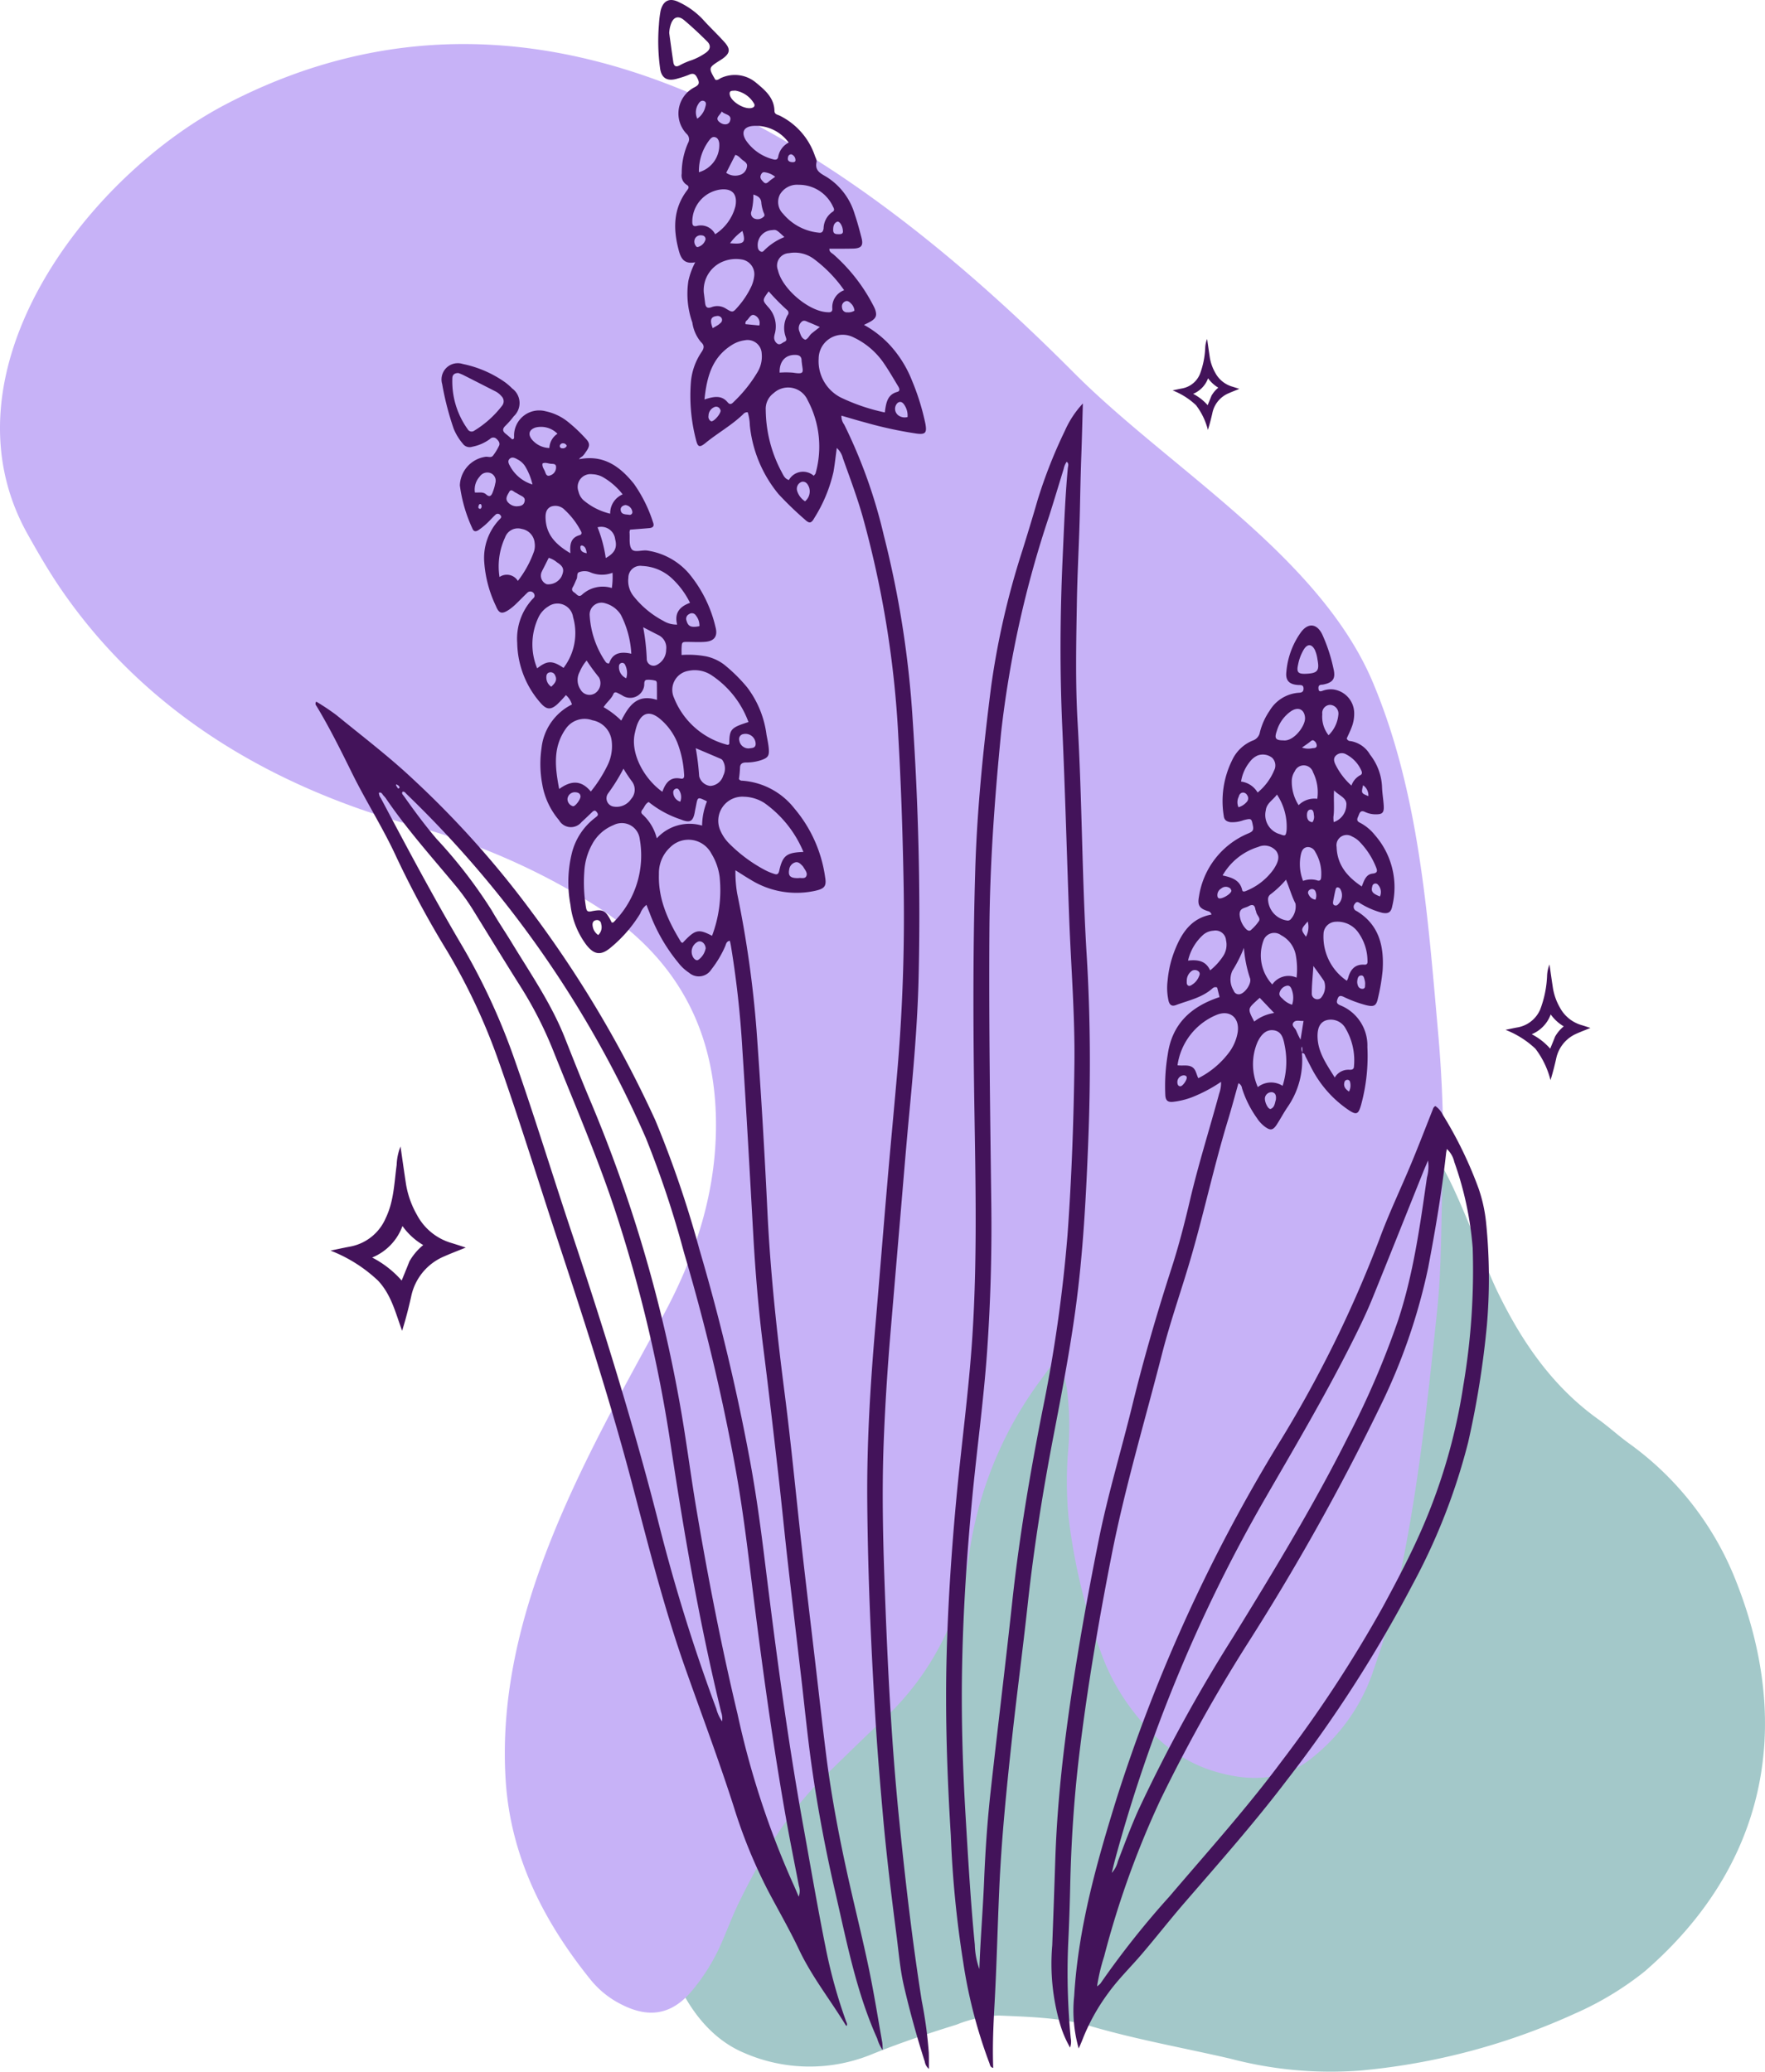
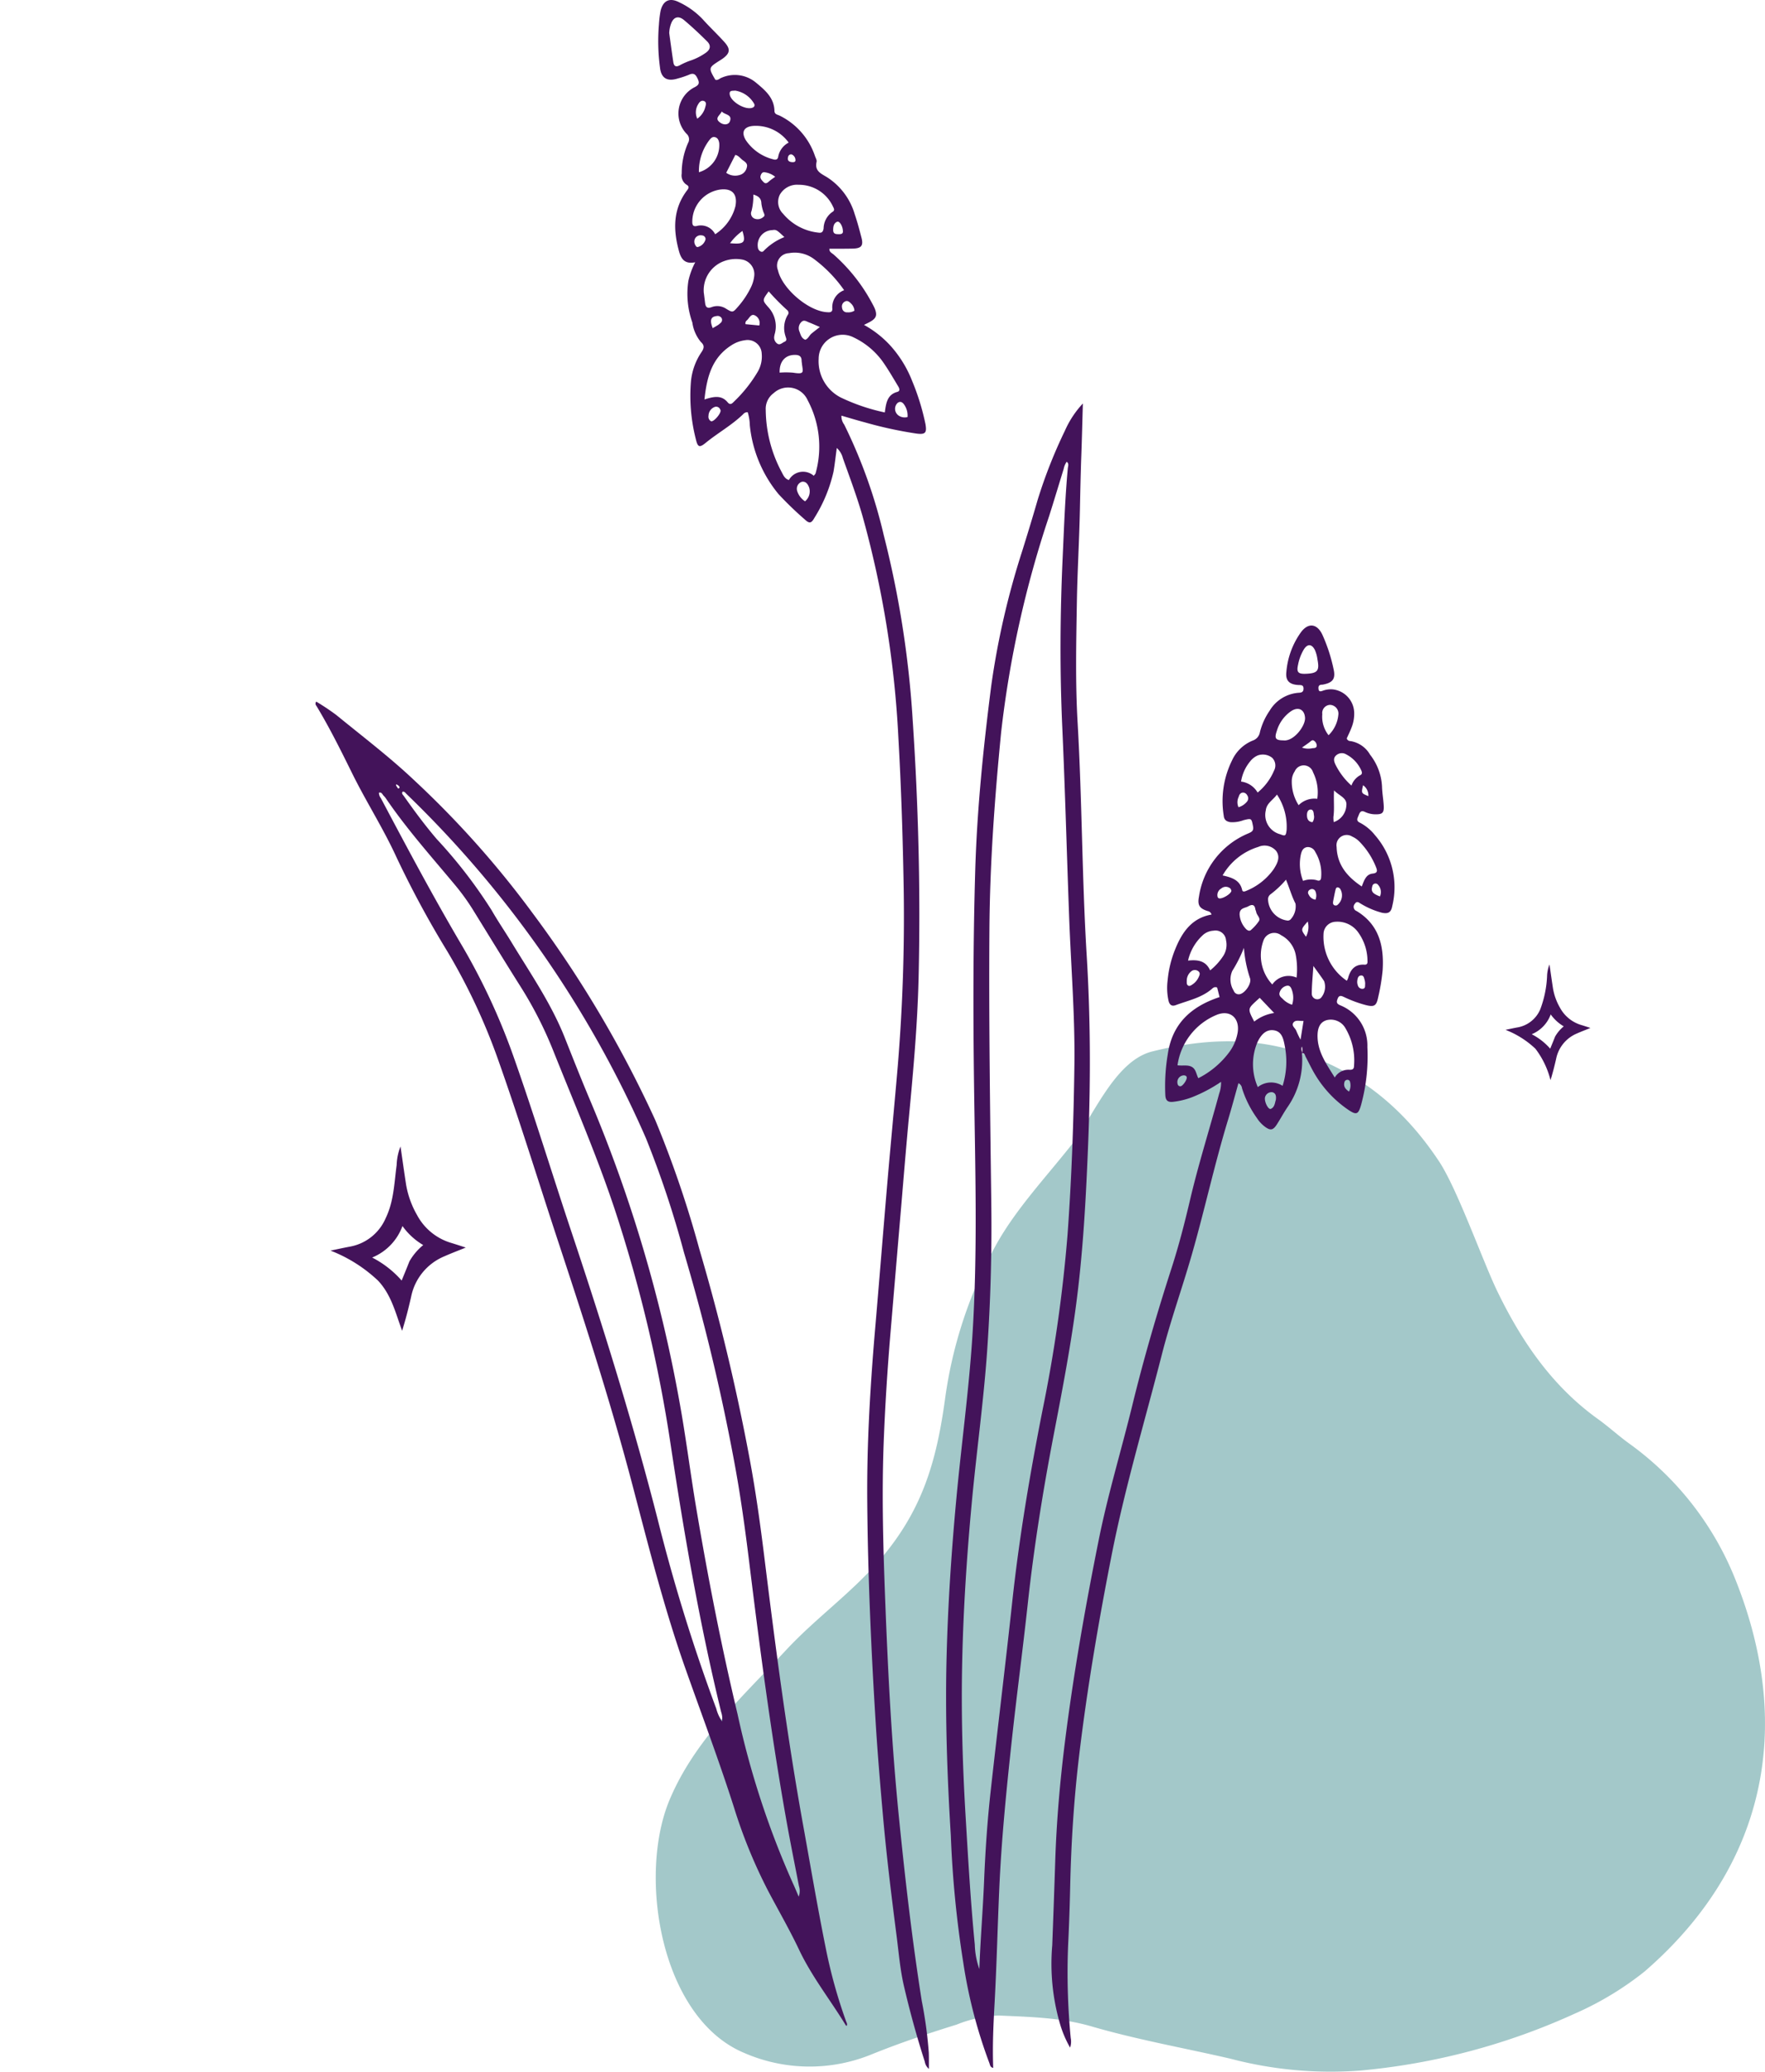
<svg xmlns="http://www.w3.org/2000/svg" width="220" height="258.289" viewBox="0 0 220 258.289">
  <defs>
    <clipPath id="clip-path">
      <rect id="Rectángulo_42" data-name="Rectángulo 42" width="220" height="258.289" fill="none" />
    </clipPath>
  </defs>
  <g id="Grupo_233" data-name="Grupo 233" clip-path="url(#clip-path)">
    <path id="Trazado_252" data-name="Trazado 252" d="M367.074,521.9a82.253,82.253,0,0,1-26.891,7.166,48.965,48.965,0,0,1-16.192-1.482c-5.776-1.335-11.623-2.367-17.323-4.028-3.786-1.1-7.7-1.179-11.585-1.353a15.553,15.553,0,0,0-5.212,1.136c-3.568,1.1-7.107,2.3-10.578,3.7a20.4,20.4,0,0,1-15.912-.177c-10.4-4.358-13.283-22.014-9.289-31.542,3.142-7.493,9.19-12.956,14.619-18.772,3.617-3.875,8.028-7.008,11.534-11.075,5.293-6.141,7.081-12.169,8.165-19.984a55.048,55.048,0,0,1,6.5-19.568c2.419-4.274,6-8.128,9.127-12.051,2.813-3.525,5.467-10.659,10.231-11.842,5.85-1.453,11.613-1.847,17.537-.122,7.9,2.3,13.745,7.1,18.2,13.83,2.293,3.463,5.472,12.509,7.281,16.234,3.022,6.222,6.823,11.795,12.533,15.889,1.318.945,2.518,2.054,3.831,3.007a38.381,38.381,0,0,1,13.325,17.071c7.372,18.52,3.6,35.842-11.348,48.777a39,39,0,0,1-8.553,5.19" transform="translate(-170.632 -270.965)" fill="#a3c8c9" />
-     <path id="Trazado_253" data-name="Trazado 253" d="M179.253,140.16c-1.3-14.634-2.358-29.877-8.107-43.581-6.649-15.851-25.425-26.733-37.3-38.66C106.236,30.175,68.283,3.55,28.2,24.438,10.711,33.554-7.833,57.928,3.447,78.059c1.338,2.388,2.717,4.766,4.271,7.016C18.2,100.262,33.8,109.518,51.6,114.415a83.3,83.3,0,0,1,22.5,9.866c10.429,6.574,15.369,15.985,15.137,28.214-.157,8.331-2.763,15.97-6.711,23.207-9.577,17.557-20.835,37.015-19.493,57.719.611,9.428,4.68,17.471,10.5,24.718a11.6,11.6,0,0,0,3.184,2.781c3.206,1.862,6.452,2.328,9.47-1.228a24.377,24.377,0,0,0,3.651-5.821c.761-1.693,1.389-3.449,2.2-5.116,2.838-5.822,6.112-11.359,10.8-15.93,2.466-2.4,4.927-4.815,7.432-7.178a34.281,34.281,0,0,0,10.515-20.323,47.715,47.715,0,0,1,8.476-21.219q1.307-1.794,2.622-3.576a23.5,23.5,0,0,1,1.1,4.045,35.526,35.526,0,0,1,.137,7.932,48.237,48.237,0,0,0,.055,7.939,74.567,74.567,0,0,0,4.06,17.021,26.477,26.477,0,0,0,3.483,6.611c2.751,3.786,6.112,6.819,10.617,8.179,4.381,1.323,8.7,1.309,12.442-1.862a23.266,23.266,0,0,0,7.245-10.219c.973-2.828,1.94-5.661,2.632-8.575,2.87-12.09,4.183-24.422,5.476-36.759.6-5.7.471-11.42.733-18.341a157.617,157.617,0,0,0-.611-16.339" transform="translate(0 -11.464)" fill="#c7b2f7" />
-     <path id="Trazado_254" data-name="Trazado 254" d="M195.552,207.347a2.4,2.4,0,0,0-.783,1.075,16.856,16.856,0,0,1-3.666,4.239c-1.239,1.056-2.1.931-3.085-.351a10.284,10.284,0,0,1-1.953-4.953,15.158,15.158,0,0,1,.2-6.552,7.934,7.934,0,0,1,2.77-4.225c.1-.073.189-.155.286-.229.29-.22.127-.436-.029-.619-.172-.2-.35-.11-.515.048-.442.423-.882.848-1.335,1.259a1.7,1.7,0,0,1-2.8-.236,9.3,9.3,0,0,1-2.095-4.491,13.7,13.7,0,0,1-.089-4.505,6.891,6.891,0,0,1,3.79-5.429,2.443,2.443,0,0,0-.751-1.17,15.945,15.945,0,0,1-1.1,1.169c-.829.721-1.339.624-2.048-.178a11.6,11.6,0,0,1-2.92-7.478,7.3,7.3,0,0,1,1.844-5.414c.155-.17.389-.306.3-.61a.526.526,0,0,0-.915-.217c-.472.451-.921.925-1.394,1.374a6.628,6.628,0,0,1-.845.7c-.9.6-1.264.51-1.659-.477a15.068,15.068,0,0,1-1.438-5.4,6.946,6.946,0,0,1,1.9-5.371c.144-.141.314-.288.119-.506a.4.4,0,0,0-.633-.065c-.238.223-.461.462-.689.695a8.946,8.946,0,0,1-1.391,1.193c-.329.221-.617.242-.783-.175a18.368,18.368,0,0,1-1.566-5.38,3.724,3.724,0,0,1,3.24-3.57c.309-.025.679.168.911-.164a6.679,6.679,0,0,0,.748-1.241c.132-.321-.1-.624-.359-.85a.559.559,0,0,0-.776.033,5.466,5.466,0,0,1-2.219.974,1.046,1.046,0,0,1-1.182-.388,6.782,6.782,0,0,1-1.137-1.871,36.306,36.306,0,0,1-1.432-5.559,2.028,2.028,0,0,1,2.566-2.5,14.023,14.023,0,0,1,5.228,2.249,7.31,7.31,0,0,1,.927.8,2.248,2.248,0,0,1,.213,3.461,10.682,10.682,0,0,1-1.049,1.193c-.382.372-.386.67.034,1,.287.223.554.473.807.692.285-.032.235-.22.238-.368a3.133,3.133,0,0,1,3.94-3.13,6.61,6.61,0,0,1,2.644,1.214,19.222,19.222,0,0,1,2.321,2.169c.594.609.562.972.02,1.713a2.873,2.873,0,0,1-.372.482c-.147.13-.345.2-.449.4,3.081-.608,5.128.941,6.833,3.06a17.564,17.564,0,0,1,2.382,4.8c.195.5-.028.684-.474.725-.8.074-1.607.132-2.382.195a1.362,1.362,0,0,0-.074.321c.064.722-.1,1.622.274,2.114.352.465,1.295.058,1.976.176a8.513,8.513,0,0,1,5.135,2.825,16.2,16.2,0,0,1,3.337,6.727c.29,1.087-.121,1.715-1.255,1.815-.688.061-1.386.021-2.079.014-.862-.009-.864-.015-.9.808-.01.243,0,.487,0,.822a11.907,11.907,0,0,1,3.093.178,5.778,5.778,0,0,1,2.2,1.01,20.011,20.011,0,0,1,2.869,2.829,12.366,12.366,0,0,1,2.425,5.927c.106.56.227,1.121.279,1.687.087.969-.106,1.194-1.025,1.5a5.87,5.87,0,0,1-1.807.268c-.495.006-.752.179-.753.716a12.963,12.963,0,0,1-.13,1.332.417.417,0,0,0,.4.221,9.052,9.052,0,0,1,6.5,3.447,16.838,16.838,0,0,1,3.844,8.59c.191,1.106-.079,1.422-1.206,1.68a10.83,10.83,0,0,1-8.109-1.389c-.589-.342-1.158-.72-1.867-1.161a16.172,16.172,0,0,0,.214,2.881,134.853,134.853,0,0,1,2.418,17.061q.818,11.288,1.355,22.591c.367,7.621,1.189,15.2,2.16,22.764.824,6.429,1.428,12.885,2.153,19.327.52,4.619,1.078,9.232,1.619,13.849.451,3.846.878,7.7,1.356,11.539.684,5.507,1.735,10.949,2.956,16.359.8,3.538,1.678,7.06,2.416,10.611.631,3.031,1.115,6.093,1.656,9.142a8.5,8.5,0,0,1,.05.942,4.888,4.888,0,0,1-.679-1.437c-2.612-5.809-3.794-12.03-5.215-18.181-1.193-5.166-2.184-10.373-2.93-15.62-.545-3.833-.918-7.691-1.367-11.538-.553-4.738-1.118-9.474-1.654-14.214-.4-3.524-.737-7.055-1.141-10.579-.612-5.346-1.222-10.694-1.9-16.032-.586-4.615-.973-9.244-1.235-13.886-.438-7.777-.862-15.555-1.372-23.327a123.058,123.058,0,0,0-1.43-12.881c-.033-.19-.081-.377-.125-.581-.48.076-.473.479-.607.739a13.124,13.124,0,0,1-1.693,2.824,1.848,1.848,0,0,1-2.788.416,5.5,5.5,0,0,1-1.336-1.241,21.613,21.613,0,0,1-3.582-6.225c-.122-.3-.235-.6-.391-1m8.177,3.864a16.085,16.085,0,0,0,.939-7.4,7.341,7.341,0,0,0-1.022-2.848,3.224,3.224,0,0,0-5.11-.807,4.374,4.374,0,0,0-1.427,3.38c-.108,3.148,1.166,5.856,2.755,8.456.033.054.132.067.2.1,1.564-1.674,1.952-1.771,3.665-.882m-12.5-1.644c.131-.02.187-.011.207-.033a11.767,11.767,0,0,0,3.275-10.423,2.25,2.25,0,0,0-3.27-1.694,5.23,5.23,0,0,0-2.67,2.411,7.88,7.88,0,0,0-.964,3.381,18.661,18.661,0,0,0,.219,4.508c.072.352.155.543.64.445,1.526-.308,1.812-.121,2.563,1.4m23.89-8.806a14.125,14.125,0,0,0-4.866-6.1,4.947,4.947,0,0,0-2.54-.779,3,3,0,0,0-2.924,4.264,5.133,5.133,0,0,0,1.107,1.6,18.439,18.439,0,0,0,4.5,3.313,7.249,7.249,0,0,0,1.128.455c.334.111.492-.023.576-.393.431-1.9.9-2.285,3.013-2.355m-6.844-16.194a11.935,11.935,0,0,0-4.561-5.806,3.786,3.786,0,0,0-2.921-.576,2.4,2.4,0,0,0-1.8,3.359,9.736,9.736,0,0,0,6.7,5.872c.048.014.126-.071.189-.11.023-1.847.175-2.028,2.395-2.738m-19.65,8.659a16.934,16.934,0,0,0,2.11-3.327,5.389,5.389,0,0,0,.475-3.089,2.951,2.951,0,0,0-2.4-2.468,2.836,2.836,0,0,0-3.264,1c-1.685,2.338-1.383,4.856-.868,7.573,1.448-1.055,2.732-1.155,3.944.311m8.917.033c.395-1.068.934-1.909,2.3-1.642.508.1.423-.394.4-.682a12.79,12.79,0,0,0-.831-3.8,7.614,7.614,0,0,0-2.132-2.938c-1.308-1.108-2.325-.818-2.9.759a8.844,8.844,0,0,0-.254.941c-.615,2.516,1.1,5.71,3.416,7.362M185.2,177.817a7.149,7.149,0,0,0,1.192-6.324,1.969,1.969,0,0,0-3.085-1.339,3.208,3.208,0,0,0-1.162,1.227,7.827,7.827,0,0,0-.23,6.491c1.244-.976,1.883-1.01,3.285-.055m15.768-8.109a10.5,10.5,0,0,0-2.146-2.942,5.8,5.8,0,0,0-3.828-1.657,1.487,1.487,0,0,0-1.712,1.474,3.085,3.085,0,0,0,.72,2.382,11.617,11.617,0,0,0,3.645,2.993,3.118,3.118,0,0,0,1.716.459c-.355-1.388.255-2.229,1.605-2.709m-28.885-28.645c-.439,0-.708.185-.738.585a10.2,10.2,0,0,0,1.909,6.416.561.561,0,0,0,.848.166,12.6,12.6,0,0,0,3.426-3.078.878.878,0,0,0-.072-1.212,2.4,2.4,0,0,0-.759-.6c-1.339-.681-2.676-1.366-4.017-2.043a6.352,6.352,0,0,0-.6-.24m21.569,34.991a12.03,12.03,0,0,0-1.309-4.862,3.332,3.332,0,0,0-1.919-1.416,1.475,1.475,0,0,0-1.962,1.488,11.484,11.484,0,0,0,1.911,5.7c.11.162.221.335.519.293.41-1.271,1.395-1.51,2.76-1.2m-14.141-9.076a13.172,13.172,0,0,0,2.007-3.662,2.353,2.353,0,0,0,.085-1.083,1.937,1.937,0,0,0-1.612-1.736,1.689,1.689,0,0,0-2.074,1.065,8.532,8.532,0,0,0-.693,4.929,1.609,1.609,0,0,1,2.286.486m13.065-10.786a8.423,8.423,0,0,0-2.288-2.045,2.935,2.935,0,0,0-1.5-.467,1.6,1.6,0,0,0-1.72,2.147,2.121,2.121,0,0,0,.581,1.053,7.944,7.944,0,0,0,3.372,1.718,2.548,2.548,0,0,1,1.551-2.405m-6.507,7.337c-.114-1.179.1-1.955,1.124-2.248.35-.1.285-.354.147-.572a9.646,9.646,0,0,0-2-2.6,1.6,1.6,0,0,0-1.694-.394c-.653.3-.709.948-.671,1.579.116,1.952,1.272,3.165,3.095,4.236m16.41,33.95a8.364,8.364,0,0,1,.608-3.025c-1.152-.568-1.151-.568-1.352.486-.046.24-.1.478-.144.719-.212,1.306-.59,1.541-1.784,1.046a12.694,12.694,0,0,1-3.987-2.17c-.452.25-.525.648-.758.924-.174.206-.239.432.006.636a6.027,6.027,0,0,1,1.764,2.97,5.508,5.508,0,0,1,5.646-1.587m-.789-9.648a32.135,32.135,0,0,1,.424,3.488,1.609,1.609,0,0,0,1.385,1.214,1.794,1.794,0,0,0,1.614-1.282,1.916,1.916,0,0,0-.118-1.965.739.739,0,0,0-.2-.134c-.968-.415-1.937-.826-3.1-1.321m-4.84-6.022c0-.8,0-1.4-.011-2,0-.16-.015-.362-.2-.4a3.192,3.192,0,0,0-1.081-.1c-.347.058-.274.459-.3.721a1.763,1.763,0,0,1-2.687,1.252c-.2-.131-.428-.23-.643-.344s-.412-.1-.506.131c-.262.632-.852,1.036-1.222,1.648a10.753,10.753,0,0,1,2.2,1.673c.95-1.858,1.976-3.365,4.44-2.585m-4.169,8.579a22.965,22.965,0,0,1-1.807,2.935,2.706,2.706,0,0,0-.2.3,1.045,1.045,0,0,0,.738,1.481,2.178,2.178,0,0,0,2.223-.933,1.725,1.725,0,0,0,.077-2.234,18.357,18.357,0,0,1-1.028-1.552m-1.367-24.417a3.684,3.684,0,0,1-2.86-.1,1.941,1.941,0,0,0-1.3.021c-.327.1-.176.58-.316.866-.161.326-.278.676-.465.984-.2.332-.074.532.194.7s.513.634.926.282a3.812,3.812,0,0,1,3.739-.853,9.79,9.79,0,0,0,.086-1.9m3.822,6.792a27.376,27.376,0,0,1,.443,3.9.851.851,0,0,0,1.29.771,2.124,2.124,0,0,0,1.131-1.89,1.737,1.737,0,0,0-.965-1.805c-.576-.286-1.144-.588-1.9-.977m-7.048,4.149a5.182,5.182,0,0,0-.862,1.4,2.124,2.124,0,0,0,.093,2.206,1.282,1.282,0,0,0,1.786.491,1.505,1.505,0,0,0,.517-2,25.364,25.364,0,0,1-1.535-2.1M183.355,164.1l-.743,1.473a2.283,2.283,0,0,0-.108.219,1.149,1.149,0,0,0,.616,1.6,1.884,1.884,0,0,0,1.826-.958c.383-.846.26-1.261-.555-1.771a2.837,2.837,0,0,0-1.036-.566m1.088-15.468a2.87,2.87,0,0,0-2.738-.774c-.8.267-.97.85-.431,1.51a2.929,2.929,0,0,0,2.162,1.042,2.246,2.246,0,0,1,1.008-1.778m-10.3,7.32c.474.05,1-.124,1.4.236.5.448.7.1.851-.327a5.731,5.731,0,0,0,.3-1.053,1.032,1.032,0,0,0-.53-1.245,1.141,1.141,0,0,0-1.413.41,2.4,2.4,0,0,0-.6,1.978m16.311,8.175c1.1-.607,1.463-1.27,1.173-2.348a1.746,1.746,0,0,0-2.194-1.484,16.649,16.649,0,0,1,1.021,3.832m-9.133-9.166a7.643,7.643,0,0,0-.822-2.112,2.418,2.418,0,0,0-1.033-1.011c-.309-.174-.689-.389-1.008-.063-.275.28-.084.622.07.9a4.756,4.756,0,0,0,2.793,2.284m33.164,49.065c.31-.064.779.133.962-.232.2-.393-.133-.76-.334-1.105a.964.964,0,0,0-.145-.193c-.257-.26-.523-.557-.933-.42a1.074,1.074,0,0,0-.719.9c-.14.8.153,1.068,1.17,1.053m-35.074-46.355c.43-.015.817-.109.928-.6.107-.479-.258-.624-.587-.795-.18-.093-.345-.218-.529-.3-.263-.121-.567-.538-.811-.08-.211.394-.575.858-.1,1.332a1.453,1.453,0,0,0,1.1.45m23.5,55.132c-.021-.613-.521-1.034-.955-.864A1.378,1.378,0,0,0,201.43,214c.164.189.383.366.626.168a2.287,2.287,0,0,0,.855-1.364m5.423-24.953c.316-.061.759,0,.812-.495a1.264,1.264,0,0,0-1.518-1.292.63.63,0,0,0-.516.814,1.162,1.162,0,0,0,1.221.974m-6.193-15.236a1.987,1.987,0,0,0-.438-1.327.584.584,0,0,0-.846-.175.64.64,0,0,0-.327.812c.2.726.573.895,1.611.69m-14.824,21.26c0-.388-.266-.53-.622-.556a.913.913,0,0,0-1,.837.925.925,0,0,0,.68.9c.249.072.9-.763.942-1.178m-4.729-41.547c-.091.393.177.682.3,1.008.114.294.2.662.667.479a1.048,1.048,0,0,0,.716-1.028c.007-.417-.33-.4-.605-.412-.357-.018-.707-.219-1.082-.048m1.093,27.83c.435-.417.781-.794.481-1.4a.6.6,0,0,0-.683-.386c-.343.067-.428.349-.416.652a1.376,1.376,0,0,0,.617,1.139m5.849,30.95a1.34,1.34,0,0,0,.365-1.378.506.506,0,0,0-.581-.482c-.4.044-.529.325-.483.691a1.626,1.626,0,0,0,.7,1.17m3.493-32.012a2.23,2.23,0,0,0-.143-1.67.393.393,0,0,0-.378-.246.413.413,0,0,0-.383.4,1.515,1.515,0,0,0,.9,1.519m-.09-21.591c-.347.05-.64.261-.6.62.069.6.625.526,1.044.594a.332.332,0,0,0,.414-.328.968.968,0,0,0-.859-.885m6.827,36.976a1.57,1.57,0,0,0-.1-1.365c-.093-.188-.239-.335-.474-.244a.452.452,0,0,0-.3.473,1.228,1.228,0,0,0,.876,1.135M188.1,163.522c-.095-.481-.156-.85-.614-.969a.22.22,0,0,0-.179.119c-.044.454.141.75.793.85m-2.5-13.386a.478.478,0,0,0-.446-.317.394.394,0,0,0-.421.328.28.28,0,0,0,.3.294.52.52,0,0,0,.571-.305m-10.6,7.537c-.031-.074-.053-.246-.121-.268-.2-.061-.241.123-.284.266-.037.122-.013.256.111.3.209.067.246-.1.294-.294" transform="translate(-114.959 -94.562)" fill="#43135a" />
    <path id="Trazado_255" data-name="Trazado 255" d="M275.568,55.842c-.151,1.109-.25,2.039-.409,2.96a18.421,18.421,0,0,1-2.371,5.736c-.4.716-.635.756-1.225.2a41.98,41.98,0,0,1-3.255-3.143,15.981,15.981,0,0,1-3.578-8.565,6.108,6.108,0,0,0-.265-1.644.675.675,0,0,0-.577.256c-1.417,1.367-3.147,2.322-4.663,3.561-.771.63-.983.542-1.213-.408a21.8,21.8,0,0,1-.619-7.278,7.838,7.838,0,0,1,1.323-3.642c.333-.5.37-.832-.088-1.244a4.843,4.843,0,0,1-1.065-2.43,10.707,10.707,0,0,1-.494-5.184,9.3,9.3,0,0,1,.855-2.325c-1.375.278-1.78-.486-2.035-1.417-.729-2.67-.741-5.245,1.036-7.572.206-.27.267-.481-.095-.683a1.376,1.376,0,0,1-.591-1.384,9.264,9.264,0,0,1,.786-3.806.917.917,0,0,0-.2-1.169,3.669,3.669,0,0,1,1.025-5.79c.514-.274.639-.487.392-1.024s-.474-.816-1.1-.528a11.5,11.5,0,0,1-1.389.464c-1.316.416-2.076-.022-2.224-1.376a24.748,24.748,0,0,1-.129-5.373,13.543,13.543,0,0,1,.209-1.7C253.92.062,254.737-.318,255.9.272a9.787,9.787,0,0,1,2.959,2.133c.87.972,1.827,1.865,2.7,2.837.8.892.706,1.415-.263,2.1-.1.071-.206.133-.309.2-1.423.906-1.423.906-.558,2.4.313.111.512-.153.767-.246a4.107,4.107,0,0,1,4.273.583c1.121.93,2.294,1.884,2.331,3.551.01.443.406.46.678.6a8.686,8.686,0,0,1,4.378,5.04c.083.23.243.492.195.7-.266,1.146.542,1.461,1.309,1.926a8.223,8.223,0,0,1,3.441,4.6c.329.962.59,1.95.846,2.935s-.008,1.33-1.065,1.357c-.971.025-1.943.013-2.93.017-.047.418.317.536.536.736a21.766,21.766,0,0,1,4.871,6.228,5.111,5.111,0,0,1,.267.549c.293.8.15,1.17-.614,1.6-.205.115-.419.213-.752.381a12.968,12.968,0,0,1,3.164,2.449,14.325,14.325,0,0,1,2.835,4.534,29.521,29.521,0,0,1,1.659,5.365c.19,1.1.009,1.341-1.108,1.2a50.681,50.681,0,0,1-6.447-1.4c-.969-.256-1.929-.55-2.916-.834a1.739,1.739,0,0,0,.349,1.116A63.941,63.941,0,0,1,281.42,66.7a124.067,124.067,0,0,1,3.6,22.92c.72,10.752,1,21.514.746,32.284-.139,5.83-.669,11.641-1.215,17.447-.366,3.9-.679,7.8-1.011,11.7q-.638,7.5-1.269,14.991c-.39,4.633-.689,9.27-.862,13.917-.248,6.652-.046,13.3.211,19.942.342,8.842.8,17.678,1.681,26.49.772,7.709,1.652,15.4,2.863,23.056a53.557,53.557,0,0,1,.873,6.417c.023.636.009,1.273.012,2.029a1.474,1.474,0,0,1-.511-.9q-1.493-4.659-2.6-9.425c-.477-2.057-.648-4.186-.92-6.288-.647-5.014-1.262-10.032-1.705-15.068-.329-3.736-.647-7.475-.881-11.219-.58-9.282-.992-18.573-1.067-27.874-.059-7.266.383-14.51,1.005-21.746.517-6.012.993-12.028,1.509-18.039.415-4.834.883-9.663,1.294-14.5a226.335,226.335,0,0,0,.707-23.594c-.113-5.791-.309-11.579-.638-17.363a126.346,126.346,0,0,0-4.445-27.47c-.7-2.472-1.609-4.875-2.47-7.294a2.511,2.511,0,0,0-.762-1.273m5.99-4.426c.157-1.222.324-2.226,1.552-2.562.4-.109.263-.45.111-.7-.568-.938-1.115-1.892-1.735-2.8a9.44,9.44,0,0,0-3.831-3.3,2.991,2.991,0,0,0-4.343,2.66,5.081,5.081,0,0,0,2.735,4.828,24.165,24.165,0,0,0,5.511,1.872M272.7,59.308c.131-.172.205-.228.223-.3a12.29,12.29,0,0,0-.989-9.127A2.662,2.662,0,0,0,267.706,49a2.427,2.427,0,0,0-.994,2.12,16.719,16.719,0,0,0,1.99,7.73c.2.371.367.823.895.988a2.021,2.021,0,0,1,3.105-.526m3.782-23.136A16.867,16.867,0,0,0,272.74,32.3a3.99,3.99,0,0,0-3.126-.744,1.549,1.549,0,0,0-1.379,2.132c.523,2.3,3.8,5.1,6.117,5.228l.122.006c.331.025.564-.06.535-.458a2.254,2.254,0,0,1,1.476-2.289m-17.407,13.62c1.179-.383,2.129-.561,2.892.36.329.4.575.12.8-.108a17.364,17.364,0,0,0,2.95-3.719,3.751,3.751,0,0,0,.491-2.232,1.762,1.762,0,0,0-2.094-1.683,4.012,4.012,0,0,0-1.7.637c-2.41,1.544-3.053,3.947-3.343,6.746m-.072-13.24q.075.6.15,1.205c.06.478.222.729.789.534a1.981,1.981,0,0,1,1.761.146c.9.557.9.544,1.584-.244a10.761,10.761,0,0,0,1.551-2.326,4.272,4.272,0,0,0,.445-1.512,1.856,1.856,0,0,0-1.435-1.99,4.3,4.3,0,0,0-2.4.206,3.856,3.856,0,0,0-2.45,3.98M273.292,29c.429.071.572-.132.632-.533a2.554,2.554,0,0,1,1.118-2.062c.291-.168.186-.4.062-.631a4.665,4.665,0,0,0-4.285-2.74,2.467,2.467,0,0,0-2.354,1.242,2.064,2.064,0,0,0,.416,2.378A6.638,6.638,0,0,0,273.292,29m-12.884.2a5.871,5.871,0,0,0,2.529-3.509c.279-1.515-.427-2.266-1.952-2.055a4.05,4.05,0,0,0-3.426,4.108c.015.387.192.5.541.427a1.988,1.988,0,0,1,2.308,1.029M254.682,4.123c.168,1.207.326,2.416.51,3.621.083.543.353.654.856.367a8.968,8.968,0,0,1,1.451-.619,7.506,7.506,0,0,0,1.723-.9c.607-.415.69-.931.188-1.429-.922-.916-1.871-1.81-2.865-2.646-.708-.6-1.317-.407-1.624.41a3.731,3.731,0,0,0-.239,1.2m14.892,13.652A5.049,5.049,0,0,0,265.1,15.7c-1.137.108-1.466.8-.866,1.779a5.821,5.821,0,0,0,3.41,2.382c.311.1.573.036.627-.345a2.477,2.477,0,0,1,1.306-1.744m-2.5,18.55c-.794,1.093-.8,1.1-.081,1.932a3.522,3.522,0,0,1,.867,3.272,2.858,2.858,0,0,0-.1.474.921.921,0,0,0,.4.843c.331.213.6-.118.887-.238.389-.164.179-.468.115-.728a3.2,3.2,0,0,1,.268-2.587.436.436,0,0,0-.062-.645,28.543,28.543,0,0,1-2.29-2.325m-8.7-14.851a3.51,3.51,0,0,0,2.533-3.641c-.06-.336-.168-.646-.54-.734-.328-.077-.52.158-.7.381a6.361,6.361,0,0,0-1.289,3.994m10.062,24.98a10.359,10.359,0,0,1,1.672.007c1.5.24,1.221-.085,1.1-1.155-.013-.12-.036-.24-.037-.361-.008-.515-.3-.692-.776-.7-1.241-.03-2.009.8-1.962,2.213m.592-16.9c-1-.937-1.007-.938-1.551-.865a1.861,1.861,0,0,0-1.755,2.139c.021.418.488.732.718.456a7.4,7.4,0,0,1,2.588-1.73m-7.249-8.014a1.9,1.9,0,0,0,1.607.294,1.246,1.246,0,0,0,.962-.979c.134-.446-.189-.661-.487-.871s-.528-.584-.948-.674l-1.134,2.23m1.1-10.246c-.267.057-.72-.082-.669.44.09.915,1.892,2,2.8,1.707.225-.072.343-.212.278-.452a3.3,3.3,0,0,0-2.4-1.694m2.273,12.958a8.02,8.02,0,0,1-.227,2.052.7.7,0,0,0,.332.928,1.05,1.05,0,0,0,1.125-.173c.327-.2.037-.505-.019-.761a5.126,5.126,0,0,1-.212-.939c-.013-.644-.373-.921-1-1.106m8.285,16.508c-.66-.282-.988-.436-1.326-.563s-.669-.4-1-.031a1.054,1.054,0,0,0-.221,1.138c.154.41.252.871.743,1.047.374-.149.492-.542.77-.772s.574-.454,1.038-.818m-1.847,21.727a1.6,1.6,0,0,0,.5-1.754c-.154-.374-.382-.749-.882-.684a.919.919,0,0,0-.592,1.169,2.387,2.387,0,0,0,.973,1.269m12.779-10.506a2.368,2.368,0,0,0-.426-1.55c-.2-.3-.489-.462-.824-.2a1.019,1.019,0,0,0,.226,1.622,1.333,1.333,0,0,0,1.024.13m-23.3-.822a1.065,1.065,0,0,0-.138-.27.545.545,0,0,0-.669-.136,1.182,1.182,0,0,0-.7,1.067.641.641,0,0,0,.25.646.254.254,0,0,0,.11.046c.334.019,1.172-.931,1.143-1.353m.145-37.268c-.2.46-.874.794-.335,1.279.513.462,1.168.415,1.345-.039.348-.9-.654-.809-1.009-1.241m-3.052.9a2.51,2.51,0,0,0,1.007-1.482c.075-.253.167-.6-.187-.724-.315-.113-.549.132-.687.374a1.9,1.9,0,0,0-.133,1.832m4.087,15.523c1.771.158,1.982-.07,1.541-1.527a6.535,6.535,0,0,0-1.541,1.527m3.642,10.256a1.054,1.054,0,0,0-.611-1.286c-.437-.165-.644.382-.931.642a.45.45,0,0,0-.173.479l1.714.165m11.864-1.847a1.38,1.38,0,0,0-.437-.9c-.194-.2-.426-.4-.733-.248a.688.688,0,0,0-.37.807.6.6,0,0,0,.667.546,1.414,1.414,0,0,0,.873-.205m-19.535-7.931a1.351,1.351,0,0,0,.976-.964.462.462,0,0,0-.441-.486.8.8,0,0,0-.845.344.859.859,0,0,0,.041.917c.056.106.126.2.269.19m1.87,10.11c.269-.159.476-.275.674-.4a2.049,2.049,0,0,0,.275-.228.483.483,0,0,0,.152-.635.582.582,0,0,0-.624-.244c-.713.079-.876.51-.477,1.51m7.784-18.871a2.582,2.582,0,0,0-1.249-.556c-.308-.08-.454.121-.546.356-.147.374.109.611.335.847.283.3.495.1.723-.1s.456-.341.737-.547m8.437,6.716c-.032-.613-.43-1.238-.725-1.107-.429.189-.484.619-.484,1.029,0,.544.415.514.783.514.278,0,.479-.1.427-.436m-6.422-9.518a.4.4,0,0,0-.41.348c-.111.405.092.592.481.627.208.018.453,0,.442-.248a.77.77,0,0,0-.512-.727" transform="translate(-171.266 0)" fill="#43135a" />
    <path id="Trazado_256" data-name="Trazado 256" d="M435.965,294.053a10.237,10.237,0,0,1-1.786,6.719c-.483.706-.882,1.469-1.348,2.186s-.8.77-1.49.256a4.128,4.128,0,0,1-.988-1.075,13.221,13.221,0,0,1-1.851-3.7.813.813,0,0,0-.448-.641c-.432,1.53-.834,3.052-1.293,4.557-1.7,5.578-2.928,11.283-4.539,16.883-1.182,4.112-2.632,8.152-3.691,12.294-2.148,8.409-4.649,16.731-6.316,25.261-1.6,8.163-3,16.354-3.994,24.617-.665,5.514-1.021,11.04-1.141,16.588q-.078,3.608-.254,7.214a85,85,0,0,0,.322,11.608,2.29,2.29,0,0,1-.078,1.192,13.607,13.607,0,0,1-1.29-3.069,26.793,26.793,0,0,1-.934-9.682q.2-5.257.373-10.516c.162-4.976.593-9.928,1.213-14.867,1.062-8.458,2.541-16.845,4.219-25.2,1.133-5.641,2.812-11.142,4.175-16.724,1.412-5.785,3.078-11.494,4.909-17.158.9-2.792,1.629-5.639,2.3-8.5,1.044-4.447,2.428-8.8,3.619-13.206a3.932,3.932,0,0,0,.231-1.459,18.506,18.506,0,0,1-3.637,1.925,9.662,9.662,0,0,1-2.369.568c-.6.052-.89-.138-.937-.792a23.881,23.881,0,0,1,.3-5.116c.544-3.806,2.883-5.967,6.459-7.151l-.3-1.191c-.373-.143-.543.077-.719.225-1.3,1.08-2.924,1.4-4.444,1.971-.485.181-.762-.03-.892-.524a7.419,7.419,0,0,1-.119-2.554,13.544,13.544,0,0,1,.952-3.908c.857-2.116,2.068-3.876,4.522-4.307a.6.6,0,0,0-.47-.43c-1.028-.323-1.3-.728-1.1-1.786a10.162,10.162,0,0,1,6.1-7.876c.457-.2.761-.317.637-.935-.195-.969-.169-.983-1.173-.739a3.9,3.9,0,0,1-1.678.246c-.451-.085-.738-.272-.792-.77a11.467,11.467,0,0,1,1.022-6.905,4.843,4.843,0,0,1,2.583-2.49,1.344,1.344,0,0,0,.9-1.042,8.2,8.2,0,0,1,1.2-2.662,4.607,4.607,0,0,1,3.59-2.253c.364-.014.647-.068.648-.521,0-.5-.348-.431-.677-.452-1.083-.068-1.585-.539-1.465-1.615a9.881,9.881,0,0,1,1.842-4.989c.912-1.2,1.994-1.04,2.643.324a20.7,20.7,0,0,1,1.4,4.295c.281,1.218-.092,1.7-1.334,1.936-.079.015-.164.006-.243.021-.332.063-.324.317-.294.564.036.3.257.27.454.205a2.962,2.962,0,0,1,1.317-.194,3,3,0,0,1,2.672,3,4.562,4.562,0,0,1-.3,1.675c-.181.5-.421.969-.632,1.445a.489.489,0,0,0,.473.326,3.453,3.453,0,0,1,2.437,1.693,7,7,0,0,1,1.489,3.943c.018.772.154,1.541.208,2.314.071,1.018-.141,1.212-1.166,1.174a3.094,3.094,0,0,1-1.179-.3c-.52-.24-.643.09-.784.451-.133.338-.355.658.172.9a5.826,5.826,0,0,1,1.867,1.548,9.875,9.875,0,0,1,2.167,8.806c-.145.794-.461,1.029-1.271.873a9.931,9.931,0,0,1-2.582-1.088c-.262-.133-.54-.468-.82-.028a.557.557,0,0,0,.223.9c2.816,1.7,3.435,4.4,3.242,7.4a25.213,25.213,0,0,1-.563,3.375c-.214,1.057-.5,1.205-1.527.948a15.467,15.467,0,0,1-2.747-1.018c-.328-.152-.6-.238-.77.219-.153.4-.165.618.325.825a5.4,5.4,0,0,1,3.382,5.2,23.042,23.042,0,0,1-.766,7.144c-.359,1.3-.591,1.394-1.734.6a14.013,14.013,0,0,1-3.985-4.256c-.445-.729-.806-1.509-1.207-2.265-.106-.2-.115-.5-.464-.452a1.571,1.571,0,0,0,0-.828c-.16.283.009.546.007.81m-15.518,1.526c.706.083,1.241-.077,1.745.177.559.281.578.911.849,1.43a10.965,10.965,0,0,0,3.936-3.355,5.8,5.8,0,0,0,.969-2.354c.28-1.823-.985-2.886-2.675-2.163a8.011,8.011,0,0,0-4.825,6.265m21.1-10.536a1.712,1.712,0,0,0,.157-.315c.277-1.053.832-1.768,2.041-1.693.353.022.408-.208.384-.468a6.136,6.136,0,0,0-1.082-3.446,3.17,3.17,0,0,0-2.932-1.433,1.555,1.555,0,0,0-1.46,1.4,6.627,6.627,0,0,0,2.893,5.95m-8,13.1a10.084,10.084,0,0,0,.27-4.973c-.162-.83-.331-1.8-1.367-1.95s-1.649.666-2.033,1.473a7.056,7.056,0,0,0,.039,5.607,2.678,2.678,0,0,1,3.091-.158m6.5-1.035a1.958,1.958,0,0,1,1.818-.966c.313.017.576-.045.578-.437a7.86,7.86,0,0,0-1.031-4.688,2.094,2.094,0,0,0-2.385-1.055c-.8.232-1.177.947-1.121,2.195.082,1.836,1.092,3.263,2.142,4.951m-13.98-25.191c1.183.261,2.173.592,2.444,1.838.053.245.327.17.518.078a7.763,7.763,0,0,0,3.4-2.69c.443-.7.877-1.483.322-2.268a1.9,1.9,0,0,0-2.235-.514,7.748,7.748,0,0,0-4.45,3.556M435.3,284.64a9.585,9.585,0,0,0-.081-2.71,3.524,3.524,0,0,0-1.845-2.576,1.418,1.418,0,0,0-2.2.665,5.327,5.327,0,0,0,1.1,5.476,2.455,2.455,0,0,1,3.028-.855m8.125-11.363c.313-.8.538-1.52,1.363-1.607.67-.071.57-.414.4-.835a9.6,9.6,0,0,0-2.058-3.151,2.874,2.874,0,0,0-.894-.623,1.275,1.275,0,0,0-1.946,1.292c.066,2.2,1.279,3.686,3.133,4.924m-18.9,10.459a7.638,7.638,0,0,0,1.615-1.769,2.565,2.565,0,0,0,.367-1.989,1.315,1.315,0,0,0-1.554-1.19,2.165,2.165,0,0,0-1.236.465,6.143,6.143,0,0,0-1.944,3.264c1.252-.141,2.223.041,2.753,1.218M428.38,260.2a2.8,2.8,0,0,1,2.065,1.368,7.067,7.067,0,0,0,2.052-2.745,1.349,1.349,0,0,0-.231-1.578,1.868,1.868,0,0,0-1.812-.3,2.443,2.443,0,0,0-.944.745,5.194,5.194,0,0,0-1.129,2.513m9.5,2.145a5.564,5.564,0,0,0-.525-3.3,1.214,1.214,0,0,0-2.281-.128,2.222,2.222,0,0,0-.372,1.148,5.439,5.439,0,0,0,.854,3.076,2.767,2.767,0,0,1,2.324-.793m-3.9,10.083a12.178,12.178,0,0,1-1.9,1.8.77.77,0,0,0-.337.611,2.761,2.761,0,0,0,2.471,2.687.575.575,0,0,0,.319-.129,2.38,2.38,0,0,0,.633-1.991c-.462-.9-.728-1.869-1.182-2.975m-.33-17.369c1.281.163,2.771-1.813,2.7-2.827s-.81-1.4-1.7-.842a4.55,4.55,0,0,0-1.823,2.509c-.317.916-.153,1.15.823,1.16m-.8,6.755c-.541.728-1.291,1.084-1.391,1.967a2.487,2.487,0,0,0,1.789,2.978c.654.261.71.2.805-.518a7.23,7.23,0,0,0-1.2-4.428m3.255,10.759a2.818,2.818,0,0,1,1.693-.086c.385.159.545-.03.558-.374a5.237,5.237,0,0,0-.737-3.155,1.018,1.018,0,0,0-.983-.6c-.542.067-.715.5-.813.949a5.7,5.7,0,0,0,.282,3.268m-7.375,8.342a17.245,17.245,0,0,1-1.449,2.876,2.625,2.625,0,0,0,.173,2.463.661.661,0,0,0,.776.438c.665-.152,1.488-1.343,1.259-1.988a15.5,15.5,0,0,1-.759-3.788M442.14,260.7a2.328,2.328,0,0,1,1.058-1.273c.294-.135.289-.336.176-.593a4.134,4.134,0,0,0-1.871-2.013,1.055,1.055,0,0,0-1.255.1c-.431.371-.271.815-.07,1.222a8.657,8.657,0,0,0,1.961,2.557m-5.674-13.935c1.46-.062,1.711-.375,1.439-1.791a4.3,4.3,0,0,0-.319-1.174c-.381-.749-.9-.8-1.362-.1a5.8,5.8,0,0,0-.735,1.931c-.211.935,0,1.174.976,1.133m2.824,7.659a4.069,4.069,0,0,0,1.219-2.54,1.088,1.088,0,0,0-1.04-1.243,1.013,1.013,0,0,0-.96,1.155,3.713,3.713,0,0,0,.781,2.628M428.2,276.757a2.88,2.88,0,0,0,.846,1.868c.21.172.413.256.628.023a5.544,5.544,0,0,0,.95-1.085c.194-.379-.294-.709-.355-1.106-.018-.118-.088-.228-.106-.347-.09-.6-.428-.617-.863-.367s-1.1.184-1.1,1.013m1.822,13.363a5.215,5.215,0,0,1,2.485-1.07l-1.8-1.893c-.1.092-.251.225-.4.361-1.108,1.024-1.108,1.024-.283,2.6m7.372-6.94c-.083,1.324-.2,2.388-.2,3.451a.689.689,0,0,0,1.126.553,2.118,2.118,0,0,0,.414-2.1c-.368-.568-.78-1.108-1.344-1.9m2.539-17.927a2.3,2.3,0,0,0,1.573-2.08c.113-.943-.869-1.185-1.531-1.872-.074,1.244.066,2.282-.08,3.306a4.069,4.069,0,0,0,.038.646m-5.188,22.768a2.836,2.836,0,0,0-.058-1.924c-.1-.277-.269-.52-.616-.443a1.176,1.176,0,0,0-.857.767c-.155.382.061.612.316.819a2.761,2.761,0,0,0,1.215.781m-13.131-3.008c0,.24-.031.471.149.6.195.138.38-.005.549-.116a2.147,2.147,0,0,0,.781-.908c.122-.262.25-.54-.054-.761a.7.7,0,0,0-.8-.024,1.493,1.493,0,0,0-.624,1.212m11.107,14.847c.05-.462,0-.819-.438-.939a.836.836,0,0,0-.929.717c-.046.566.441,1.484.736,1.358.5-.212.5-.766.631-1.136m7.147-24.793c-.029.2-.072.42.132.543a.439.439,0,0,0,.351,0,1.549,1.549,0,0,0,.355-2.086c-.227-.191-.449-.22-.537.118-.122.468-.2.947-.3,1.421m-3.7,14.974c-.487.027-.956-.16-1.234.17-.346.411.2.7.328,1.055a12.092,12.092,0,0,0,.532,1.107l.374-2.332M427.179,273.8c-.041-.08-.067-.221-.152-.286a.864.864,0,0,0-1.12.02.938.938,0,0,0-.452,1.039.289.289,0,0,0,.146.173c.367.155,1.561-.542,1.578-.946m.882-10.4a2.142,2.142,0,0,0,1.054-.691.647.647,0,0,0,.034-.795.62.62,0,0,0-.479-.342c-.343-.012-.513.244-.583.529a1.521,1.521,0,0,0-.026,1.3M443.85,285.39a2.145,2.145,0,0,0-.058-.435c-.083-.253-.1-.623-.482-.581-.337.037-.406.366-.44.643a1.209,1.209,0,0,0,.068.591.58.58,0,0,0,.654.422c.314-.068.225-.37.258-.64m1.842-10.871a1.335,1.335,0,0,0-.233-1.444.4.4,0,0,0-.721.187c-.178.628.017.9.953,1.257m-24.428,22.3a.841.841,0,0,0-.823.857c.009.238.068.5.379.508.283,0,.833-.794.791-1.109-.027-.2-.186-.233-.347-.256m15.21-17.276a2.6,2.6,0,0,0,.219-1.9c-.877.992-.877.992-.219,1.9m.807-14.278a1.148,1.148,0,0,0,.173-.924c-.014-.29-.08-.665-.4-.651-.378.016-.467.41-.456.744.014.437.18.783.687.831m-1.308-9.3a2.364,2.364,0,0,0,1.31.074c.222-.013.525-.008.528-.335a.762.762,0,0,0-.35-.6c-.2-.138-.353.034-.511.16-.247.2-.513.368-.977.7m1.679,18.959a1.344,1.344,0,0,0,.013-.995.463.463,0,0,0-.7-.253.408.408,0,0,0-.15.626,1.084,1.084,0,0,0,.835.623m4.184,23.917a1.659,1.659,0,0,0,.132-1.179.321.321,0,0,0-.335-.285.377.377,0,0,0-.363.275c-.137.5.051.85.566,1.189m1.755-38.184c-.238.995-.238.995.66,1.358a1.556,1.556,0,0,0-.66-1.358" transform="translate(-273.688 -162.776)" fill="#43135a" />
    <path id="Trazado_257" data-name="Trazado 257" d="M121.512,270.039a29.508,29.508,0,0,1,2.5,1.669c3.25,2.661,6.611,5.21,9.66,8.088a118.668,118.668,0,0,1,14.8,16.6,141.711,141.711,0,0,1,15.31,25.841,133.519,133.519,0,0,1,5.485,16.071,263.1,263.1,0,0,1,6.224,25.908c.788,4.167,1.366,8.37,1.886,12.577,1.38,11.168,2.835,22.323,4.84,33.4.907,5.013,1.757,10.038,2.762,15.031a63.793,63.793,0,0,0,2.565,9.3c.068.186.194.364.086.578-.041-.016-.089-.019-.1-.043-1.925-3.165-4.247-6.076-5.844-9.455-1.183-2.5-2.579-4.907-3.871-7.36a63.813,63.813,0,0,1-4.247-10.4c-1.861-5.825-4.022-11.548-6.057-17.314-2.636-7.467-4.565-15.139-6.574-22.786-2.673-10.178-5.9-20.184-9.195-30.172-2.529-7.664-4.894-15.382-7.595-22.989a75.451,75.451,0,0,0-6.338-13.478,122.859,122.859,0,0,1-6.326-11.728c-1.633-3.563-3.755-6.868-5.487-10.379-1.407-2.851-2.818-5.7-4.464-8.428a.4.4,0,0,1-.018-.536M181.647,419a2.028,2.028,0,0,0,.027-1.332c-.534-2.761-1.091-5.518-1.584-8.287-1.892-10.639-3.294-21.349-4.613-32.072-.522-4.247-1.106-8.49-1.9-12.7a255.6,255.6,0,0,0-6.231-25.9,123.73,123.73,0,0,0-4.746-14.259,134.091,134.091,0,0,0-29.85-42.907c-.132-.128-.237-.329-.488-.269-.143.236.057.38.162.528,1.292,1.833,2.623,3.633,4.082,5.345a60.24,60.24,0,0,1,6.866,8.9c.79,1.379,1.69,2.694,2.515,4.054,2.347,3.865,4.927,7.6,6.607,11.84,1.066,2.69,2.13,5.383,3.259,8.048A176.951,176.951,0,0,1,166.72,356.96c.847,4.57,1.406,9.188,2.181,13.768,1.448,8.561,3.108,17.078,5.125,25.53a107.533,107.533,0,0,0,6.862,21c.27.574.507,1.164.759,1.746M172.1,397.135a2.46,2.46,0,0,0-.117-1.131c-2.7-11.058-4.627-22.262-6.323-33.511A178.1,178.1,0,0,0,159,334.2c-2.273-7.026-5.216-13.8-7.951-20.652A48.757,48.757,0,0,0,147,305.6c-1.957-3.1-3.87-6.236-5.8-9.359a27.89,27.89,0,0,0-2.263-3.191c-2.971-3.574-6.079-7.039-8.706-10.888a2.252,2.252,0,0,0-.308-.38c-.174-.162-.244-.5-.6-.391a1.089,1.089,0,0,0,.235.673c3.226,6.089,6.463,12.175,9.956,18.113a80.015,80.015,0,0,1,6.523,13.929c2.6,7.34,4.865,14.789,7.33,22.172,3.938,11.8,7.626,23.663,10.706,35.713a223.323,223.323,0,0,0,7.3,23.581,4.812,4.812,0,0,0,.714,1.564M131.457,280.354c.012.075,0,.174.039.207.12.1.185.463.376.227.1-.121-.162-.381-.416-.434" transform="translate(-82.091 -182.579)" fill="#43135a" />
    <path id="Trazado_258" data-name="Trazado 258" d="M381.157,155.311c-.068,2.328-.117,4.428-.195,6.528-.083,2.242-.126,4.484-.174,6.726-.083,3.832-.314,7.661-.378,11.493-.085,5.017-.2,10.041.093,15.05.559,9.653.541,19.328,1.13,28.976.466,7.626.5,15.245.206,22.87-.275,7.09-.636,14.177-1.595,21.216-.715,5.253-1.716,10.456-2.716,15.661-1.347,7.008-2.474,14.049-3.245,21.147-.616,5.674-1.374,11.332-1.989,17.006-.663,6.12-1.279,12.243-1.554,18.4-.212,4.767-.324,9.538-.586,14.3-.148,2.687-.278,5.367-.171,8.094-.4-.077-.395-.4-.489-.626a61.518,61.518,0,0,1-3.247-12.521,133.064,133.064,0,0,1-1.549-15.813c-.453-7.414-.717-14.832-.528-22.257.168-6.6.608-13.2,1.221-19.776.624-6.7,1.546-13.365,1.985-20.081.69-10.559.352-21.121.214-31.684-.116-8.851-.112-17.7.151-26.551.229-7.675,1.015-15.3,1.984-22.9a99.517,99.517,0,0,1,3.88-16.9c.653-2.1,1.3-4.206,1.908-6.321a61.156,61.156,0,0,1,3.4-8.637,12.151,12.151,0,0,1,2.238-3.4m-12.9,195.178c.133-3.688.443-7.344.594-11.007.152-3.71.4-7.413.808-11.1.872-7.9,1.848-15.791,2.7-23.694.862-7.993,2.2-15.906,3.753-23.788A182.119,182.119,0,0,0,379.24,259c.515-7.079.769-14.17.862-21.268.081-6.166-.432-12.307-.658-18.46-.29-7.866-.5-15.734-.853-23.6-.32-7.049-.276-14.11.047-21.164.17-3.706.3-7.416.64-11.112.025-.271.184-.6-.139-.823a2.363,2.363,0,0,0-.375.891c-.6,1.949-1.186,3.9-1.8,5.841a130.929,130.929,0,0,0-6,27.043c-.8,8.165-1.4,16.332-1.455,24.534-.08,11.422.09,22.844.234,34.265q.115,9.181-.524,18.341c-.444,6.264-1.317,12.486-1.9,18.737-.616,6.58-1.052,13.172-1.2,19.776-.149,6.483.037,12.964.423,19.444.318,5.333.626,10.665,1.145,15.982a9.791,9.791,0,0,0,.578,3.06" transform="translate(-246.182 -105.009)" fill="#43135a" />
-     <path id="Trazado_259" data-name="Trazado 259" d="M413.82,543.174a17.345,17.345,0,0,1-.563-6.573c.506-8.5,2.811-16.615,5.314-24.681a202.626,202.626,0,0,1,20.111-44.062,150.2,150.2,0,0,0,12.6-25.516c1.188-3.249,2.7-6.38,4.026-9.58.921-2.22,1.784-4.464,2.669-6.7a.607.607,0,0,1,.3-.371,2.936,2.936,0,0,1,.932,1.1,50.2,50.2,0,0,1,4.47,9.223,18.833,18.833,0,0,1,.927,4.294,68.728,68.728,0,0,1,.092,12.7,114.179,114.179,0,0,1-2.336,14.6,77.08,77.08,0,0,1-6.923,17.724,164.577,164.577,0,0,1-15.725,24.456c-4,5.266-8.378,10.214-12.7,15.211-1.84,2.128-3.572,4.349-5.4,6.484-1.379,1.607-2.9,3.086-4.143,4.819a25.17,25.17,0,0,0-3.182,5.761c-.142.375-.313.738-.47,1.107m2.282-7.74a2.7,2.7,0,0,0,.425-.358,108.53,108.53,0,0,1,8.582-10.826c4.735-5.556,9.62-10.984,13.983-16.848a160.074,160.074,0,0,0,12.664-19.32c1.744-3.227,3.458-6.467,4.917-9.843a71.278,71.278,0,0,0,5.086-17.69,85.81,85.81,0,0,0,1.169-17.169,41.509,41.509,0,0,0-2.294-10.72,3.115,3.115,0,0,0-.925-1.611c-.048.263-.086.417-.1.574-.529,4.784-1.337,9.527-2.235,14.251a73.73,73.73,0,0,1-6.04,17.4,292.385,292.385,0,0,1-16.609,29.65,198.444,198.444,0,0,0-10.705,19.227,113.33,113.33,0,0,0-7.027,19.532,24.373,24.373,0,0,0-.886,3.751m1.834-14.146a3.294,3.294,0,0,0,.762-1.441c.832-2.169,1.631-4.35,2.592-6.469A194.819,194.819,0,0,1,433.1,491.833c5.047-8.2,10.044-16.419,14.354-25.035a107.189,107.189,0,0,0,6.206-14.488c1.89-5.763,2.709-11.744,3.566-17.715a5.146,5.146,0,0,0,.136-2.112c-.249.583-.411.945-.559,1.313-2.126,5.3-4.236,10.6-6.381,15.886-.828,2.04-1.808,4.013-2.8,5.978-3.3,6.516-7.017,12.8-10.664,19.12a188.9,188.9,0,0,0-18.635,44.948c-.125.459-.228.924-.384,1.559" transform="translate(-279.363 -287.821)" fill="#43135a" />
    <path id="Trazado_260" data-name="Trazado 260" d="M127.215,454.236c.786-.163,1.57-.338,2.359-.485a6.022,6.022,0,0,0,4.524-3.583c1.014-2.106,1.054-4.383,1.358-6.618a6.756,6.756,0,0,1,.479-2.29c.253,1.732.464,3.258.7,4.779a11.471,11.471,0,0,0,1.357,3.756,7.116,7.116,0,0,0,4.321,3.5c.54.165,1.076.343,1.758.562-.96.391-1.828.716-2.673,1.093A6.932,6.932,0,0,0,137.256,460c-.317,1.395-.667,2.783-1.122,4.227-.808-2.176-1.322-4.453-2.99-6.238a18.219,18.219,0,0,0-5.928-3.751m8.863,3.73c.361-.89.673-1.635.966-2.389a7.309,7.309,0,0,1,1.721-2.033,8.469,8.469,0,0,1-2.588-2.371A6.739,6.739,0,0,1,132.4,455.1a12.465,12.465,0,0,1,3.673,2.862" transform="translate(-86.013 -298.345)" fill="#43135a" />
-     <path id="Trazado_261" data-name="Trazado 261" d="M451.264,136.87c.388-.08.775-.167,1.165-.24a2.974,2.974,0,0,0,2.234-1.769,10.466,10.466,0,0,0,.671-3.269,3.339,3.339,0,0,1,.236-1.131c.125.856.23,1.609.346,2.36a5.661,5.661,0,0,0,.67,1.855,3.513,3.513,0,0,0,2.134,1.728c.267.082.531.17.868.278-.474.193-.9.354-1.32.54a3.424,3.424,0,0,0-2.046,2.493c-.156.689-.329,1.374-.554,2.087a8.43,8.43,0,0,0-1.477-3.081,8.995,8.995,0,0,0-2.928-1.852m4.377,1.842c.178-.44.332-.808.477-1.18a3.61,3.61,0,0,1,.85-1,4.181,4.181,0,0,1-1.278-1.171,3.329,3.329,0,0,1-1.863,1.941,6.156,6.156,0,0,1,1.814,1.414" transform="translate(-305.109 -88.207)" fill="#43135a" />
    <path id="Trazado_262" data-name="Trazado 262" d="M579.421,379.34c.494-.1.986-.212,1.481-.3a3.782,3.782,0,0,0,2.841-2.25,13.309,13.309,0,0,0,.852-4.156,4.254,4.254,0,0,1,.3-1.438c.159,1.088.292,2.046.44,3a7.213,7.213,0,0,0,.852,2.358,4.469,4.469,0,0,0,2.713,2.2c.339.1.676.216,1.1.353-.6.245-1.148.45-1.678.686a4.353,4.353,0,0,0-2.6,3.17c-.2.876-.419,1.747-.7,2.654a10.719,10.719,0,0,0-1.878-3.917,11.44,11.44,0,0,0-3.723-2.355m5.565,2.342c.227-.559.422-1.027.607-1.5a4.586,4.586,0,0,1,1.08-1.277,5.314,5.314,0,0,1-1.625-1.489,4.234,4.234,0,0,1-2.369,2.469,7.824,7.824,0,0,1,2.306,1.8" transform="translate(-391.758 -250.97)" fill="#43135a" />
  </g>
</svg>